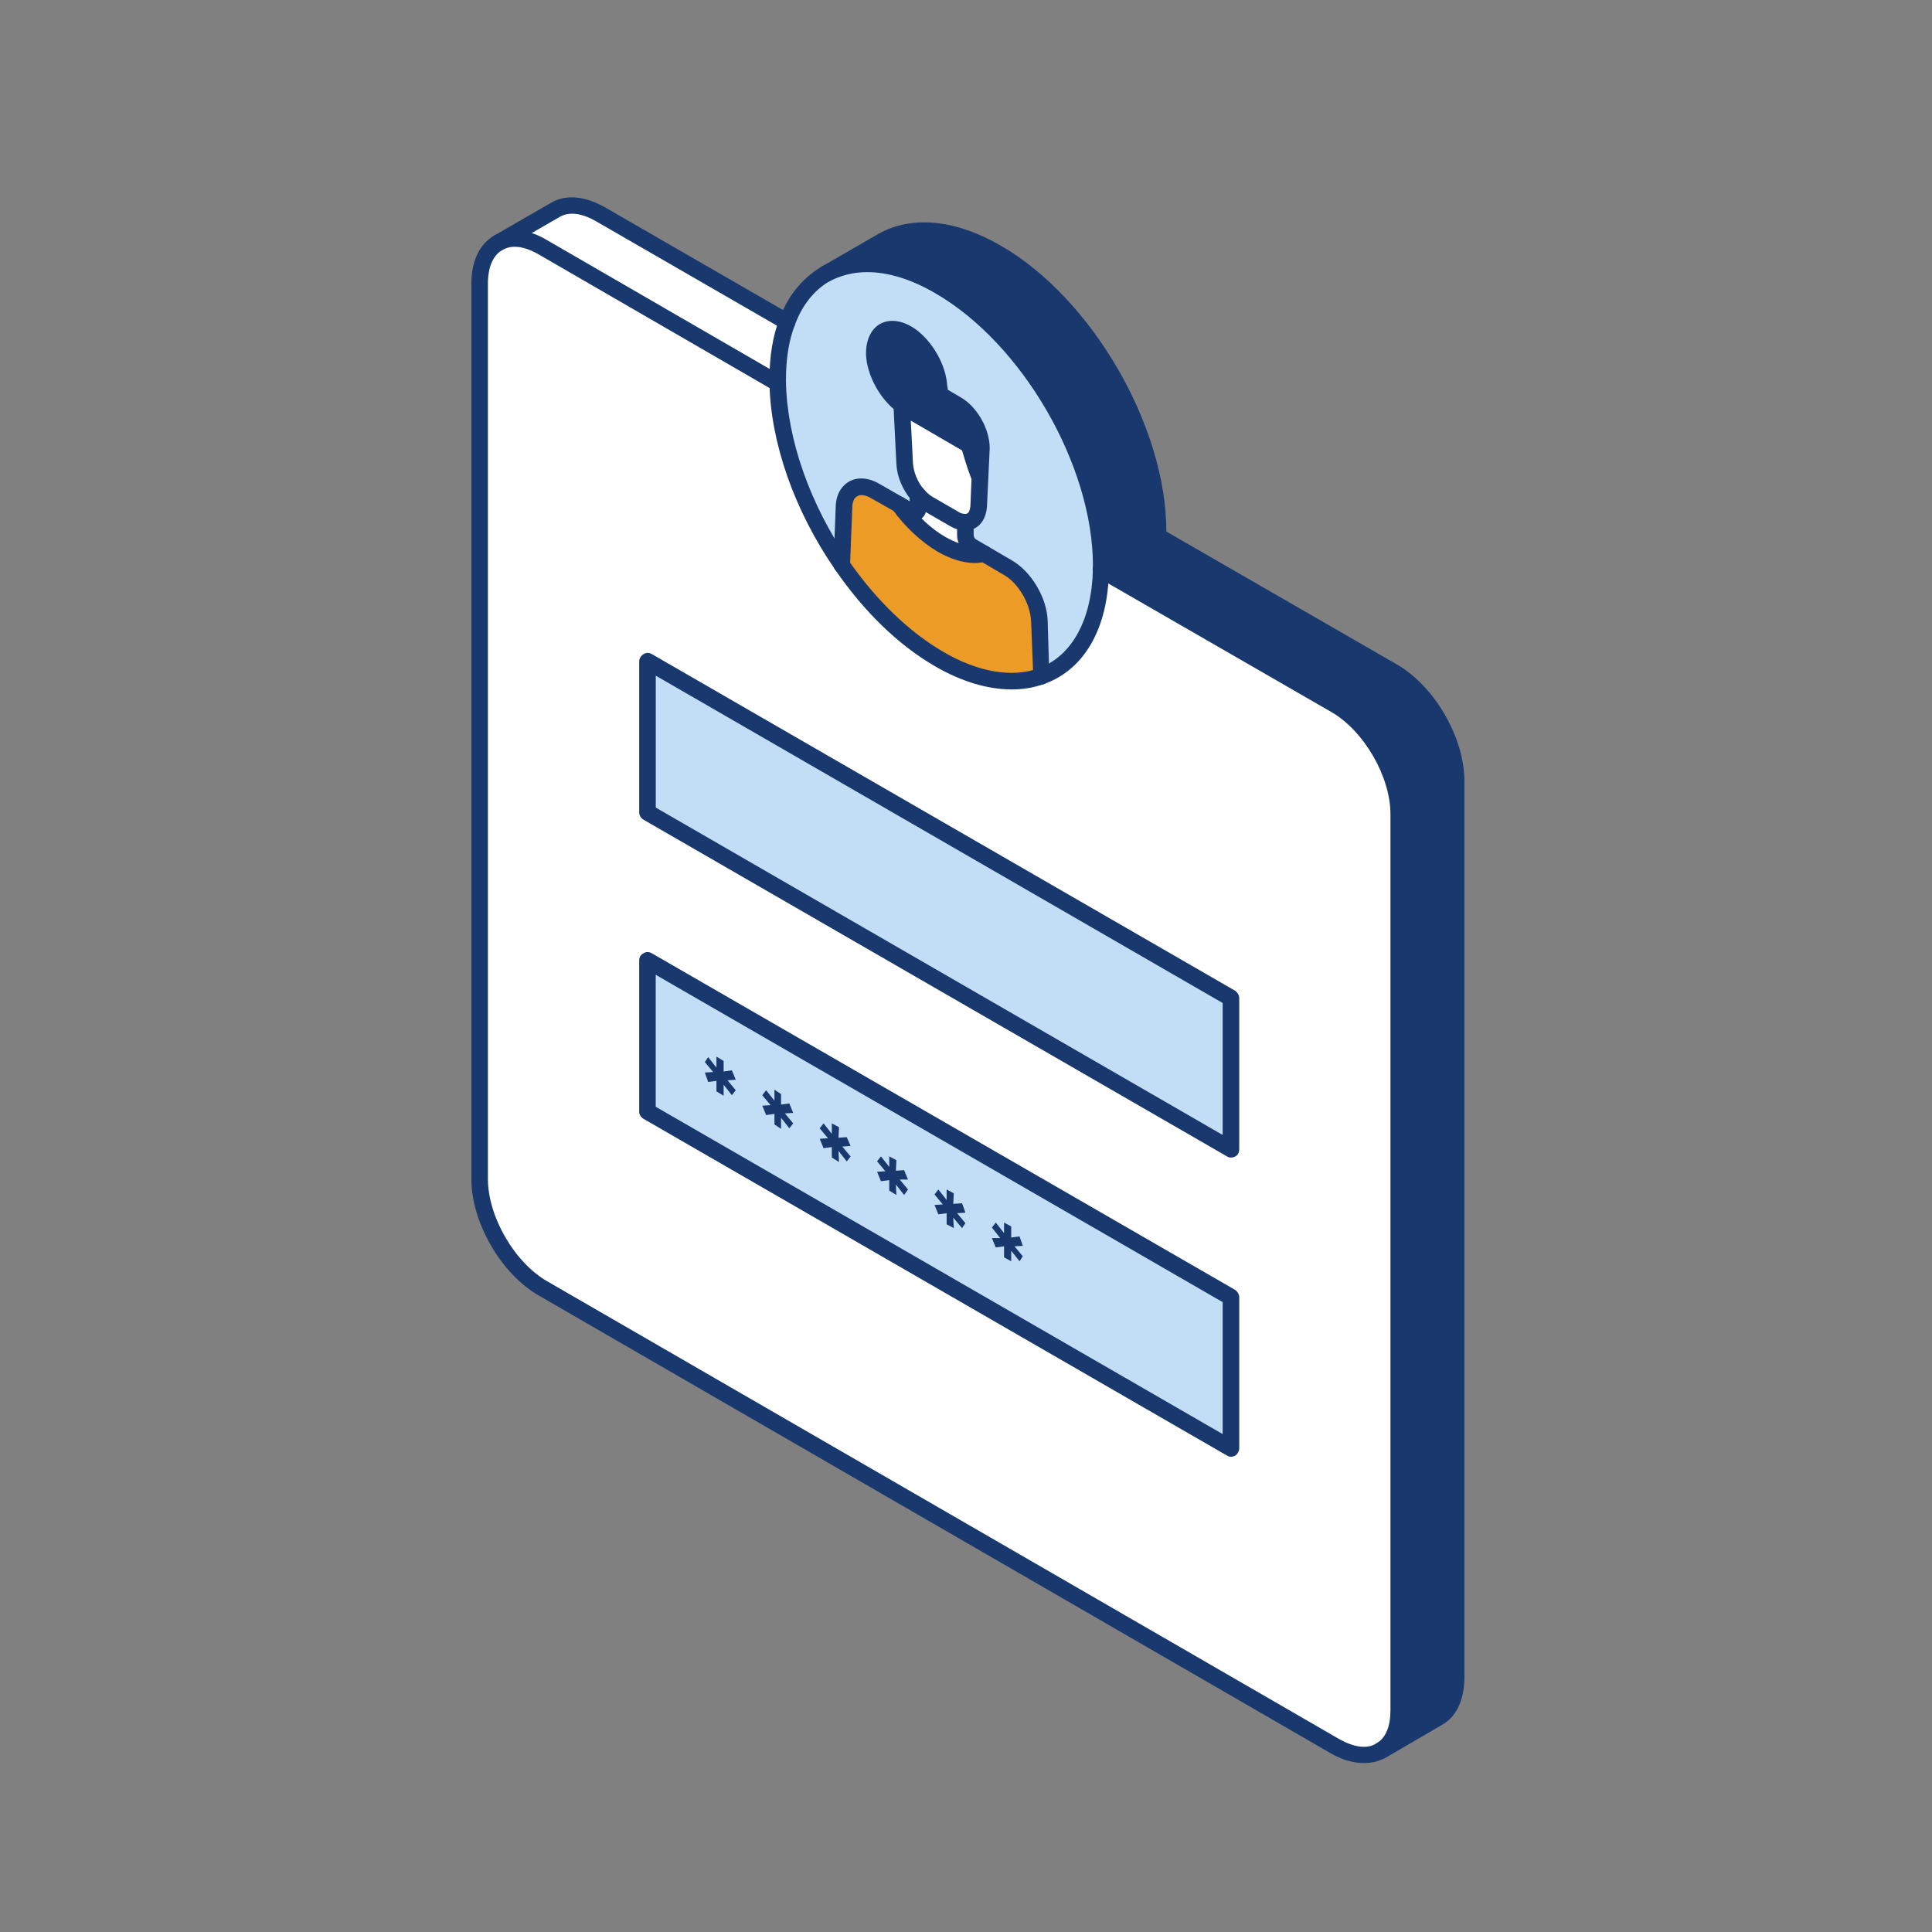
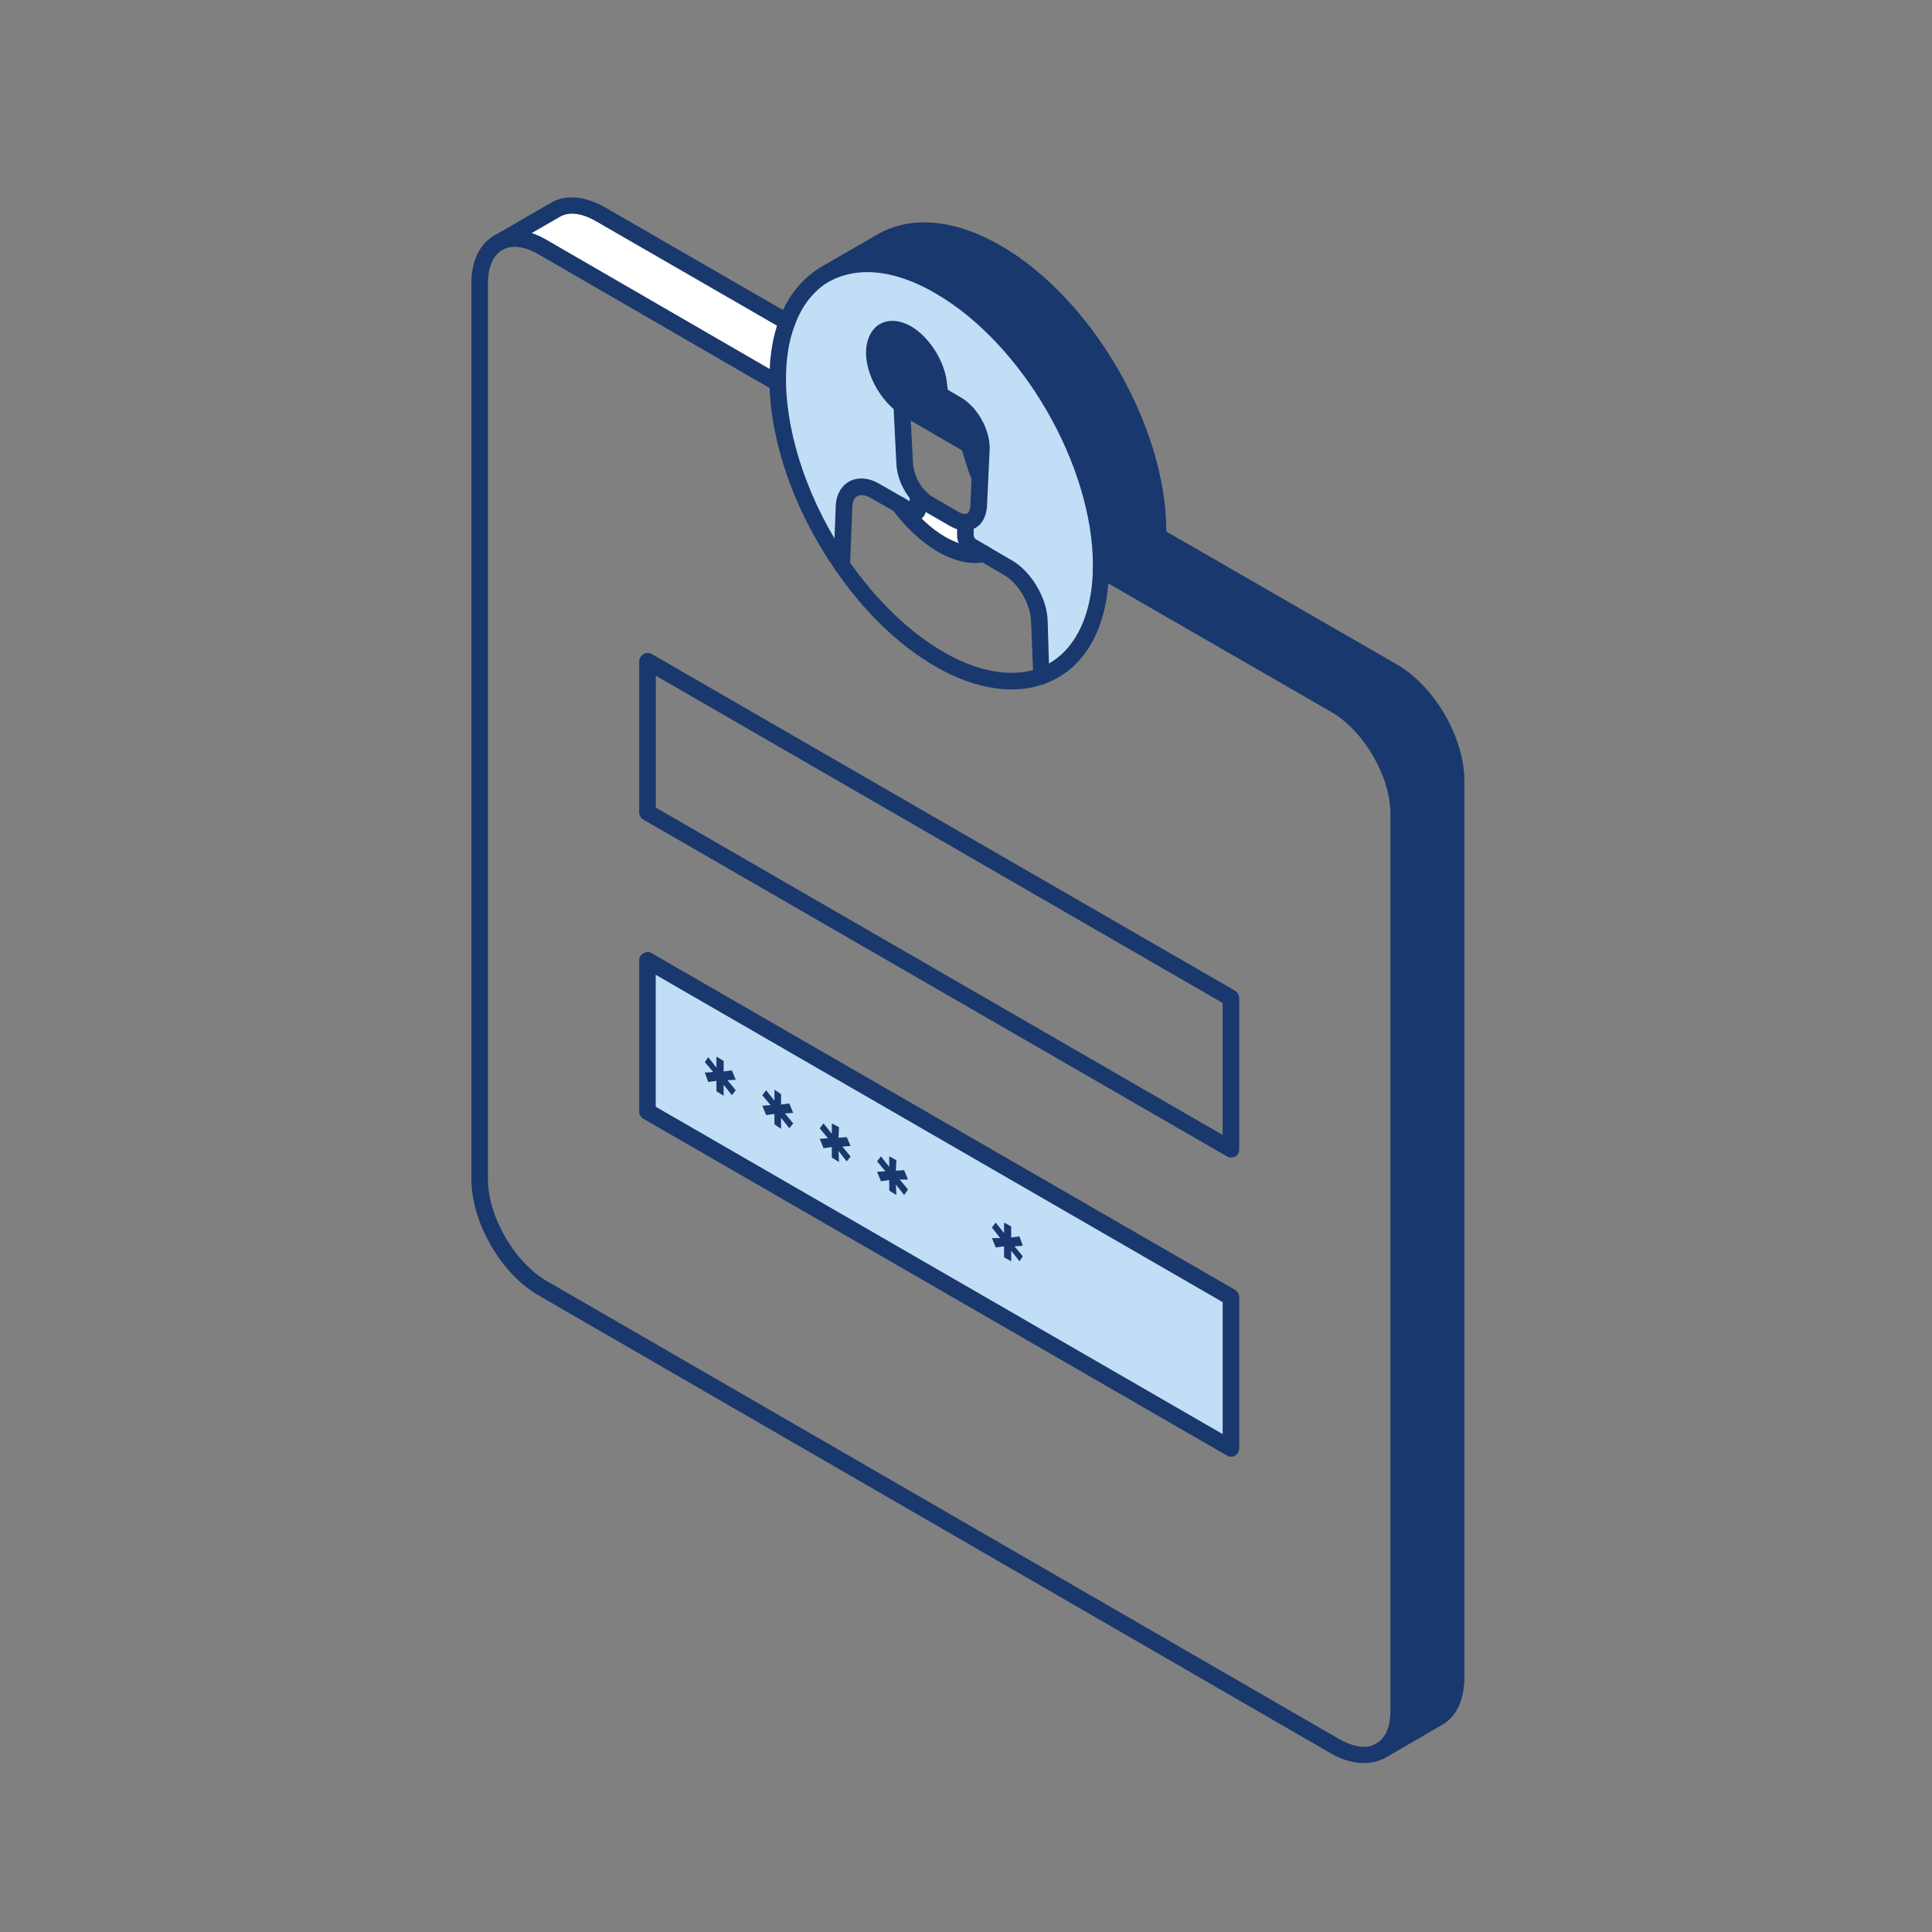
<svg xmlns="http://www.w3.org/2000/svg" width="40" height="40" viewBox="0 0 40 40" fill="none">
  <rect x="0" y="0" width="40" height="40" fill="#808080" stroke="none" />
  <g clip-path="url(#clip0_336_10192)">
    <mask id="mask0_336_10192" style="mask-type:luminance" maskUnits="userSpaceOnUse" x="-276" y="-72" width="333" height="184">
      <path d="M56.228 111.095H-275.2V-71.762H56.228V111.095Z" fill="white" />
    </mask>
    <g mask="url(#mask0_336_10192)">
      <path d="M30.148 16.17V34.719C30.148 35.13 30 35.427 29.771 35.565L28.594 36.239C28.822 36.102 28.959 35.805 28.959 35.405V16.856C28.959 16.022 28.377 15.016 27.657 14.593L22.788 11.793L23.977 11.107L28.845 13.907C29.565 14.33 30.148 15.336 30.148 16.17Z" fill="#19386D" />
-       <path fill-rule="evenodd" clip-rule="evenodd" d="M28.959 16.856V35.405C28.959 35.805 28.822 36.102 28.593 36.239C28.365 36.388 28.022 36.365 27.656 36.159L11.245 26.674C10.514 26.262 9.931 25.245 9.931 24.411V5.874C9.931 5.462 10.079 5.165 10.319 5.028C10.548 4.891 10.879 4.914 11.245 5.119L16.102 7.931C16.125 9.165 16.639 10.548 17.428 11.691C17.988 12.514 18.685 13.211 19.451 13.645C20.251 14.102 20.982 14.205 21.553 13.999C22.296 13.736 22.776 12.959 22.788 11.794L27.656 14.594C28.376 15.016 28.959 16.022 28.959 16.856ZM25.485 29.988V26.856L13.405 19.885V23.016L25.485 29.988ZM25.485 23.794V20.662L13.405 13.691V16.822L25.485 23.794Z" fill="white" />
      <path d="M25.485 26.858V29.99L13.405 23.018V19.887L25.485 26.858Z" fill="#C2DEF6" />
-       <path d="M25.485 20.663V23.794L13.405 16.823V13.691L25.485 20.663Z" fill="#C2DEF6" />
-       <path d="M21.52 12.856L21.554 13.999C20.983 14.205 20.251 14.102 19.451 13.645C18.685 13.21 17.988 12.513 17.428 11.69L17.474 10.513C17.485 10.113 17.771 9.965 18.125 10.17L18.617 10.456C18.845 10.776 19.154 11.073 19.497 11.268C19.828 11.462 20.137 11.519 20.365 11.462L20.857 11.748C21.211 11.953 21.508 12.445 21.52 12.856Z" fill="#EC9B26" />
      <path d="M20.32 9.279L20.297 9.884H20.285C20.125 9.519 20.079 9.21 20.079 9.21L18.788 8.467C18.75 8.444 18.712 8.418 18.674 8.387H18.662C18.365 8.147 18.125 7.724 18.102 7.347C18.068 6.856 18.422 6.662 18.845 6.947C19.165 7.176 19.417 7.61 19.439 7.999C19.447 8.052 19.447 8.105 19.439 8.159L19.794 8.364C20.091 8.524 20.32 8.936 20.32 9.279Z" fill="#19386D" />
      <path d="M19.988 10.812V11.086C19.988 11.178 20.045 11.28 20.114 11.315L20.365 11.463C20.137 11.521 19.828 11.463 19.497 11.269C19.154 11.075 18.845 10.778 18.617 10.458L18.868 10.595C18.948 10.64 19.005 10.606 19.005 10.526V10.252C19.074 10.332 19.154 10.4 19.234 10.446L19.748 10.743C19.839 10.797 19.919 10.82 19.988 10.812Z" fill="white" />
      <path d="M19.451 5.92C21.291 6.983 22.799 9.577 22.799 11.714C22.799 11.737 22.795 11.764 22.788 11.794C22.753 12.96 22.296 13.737 21.553 14L21.519 12.857C21.508 12.445 21.211 11.954 20.856 11.748L20.113 11.314C20.045 11.28 19.988 11.177 19.988 11.085V10.811C20.136 10.811 20.251 10.685 20.262 10.48L20.319 9.28C20.319 8.937 20.091 8.525 19.794 8.365L19.439 8.16C19.447 8.106 19.447 8.053 19.439 8C19.416 7.611 19.165 7.177 18.845 6.948C18.422 6.663 18.068 6.857 18.102 7.348C18.125 7.725 18.365 8.148 18.662 8.388L18.731 9.6C18.742 9.817 18.845 10.068 19.005 10.251V10.525C19.005 10.605 18.948 10.64 18.868 10.594L18.125 10.171C17.771 9.965 17.485 10.114 17.474 10.514L17.428 11.691C16.639 10.548 16.125 9.165 16.102 7.931C16.102 7.901 16.102 7.874 16.102 7.851C16.102 7.394 16.171 6.994 16.296 6.663C16.468 6.217 16.731 5.885 17.085 5.68C17.691 5.337 18.525 5.383 19.451 5.92Z" fill="#C2DEF6" />
-       <path d="M18.788 8.467L20.079 9.21C20.079 9.21 20.125 9.518 20.285 9.884H20.297L20.262 10.478C20.251 10.684 20.137 10.81 19.988 10.81C19.919 10.817 19.84 10.794 19.748 10.741L19.234 10.444C19.154 10.398 19.074 10.33 19.005 10.25C18.845 10.067 18.742 9.815 18.731 9.598L18.662 8.387H18.674C18.712 8.417 18.75 8.444 18.788 8.467Z" fill="white" />
      <path d="M23.976 11.108L22.788 11.794C22.795 11.764 22.799 11.737 22.799 11.714C22.799 9.577 21.291 6.983 19.451 5.92C18.525 5.383 17.691 5.337 17.085 5.68L18.273 4.994C18.879 4.651 19.713 4.697 20.639 5.234C22.479 6.297 23.976 8.891 23.976 11.028V11.108Z" fill="#19386D" />
      <path d="M16.102 7.851C16.102 7.874 16.102 7.9 16.102 7.931L11.245 5.119C10.879 4.914 10.548 4.891 10.319 5.028L11.508 4.342C11.736 4.205 12.068 4.228 12.422 4.434L16.297 6.662C16.171 6.994 16.102 7.394 16.102 7.851Z" fill="white" />
      <path d="M28.239 36.502C28.034 36.502 27.805 36.445 27.565 36.308L11.154 26.822C10.377 26.376 9.759 25.313 9.759 24.411V5.873C9.759 5.405 9.931 5.051 10.228 4.879C10.537 4.708 10.925 4.731 11.325 4.971L16.182 7.782C16.274 7.828 16.297 7.931 16.251 8.011C16.205 8.091 16.102 8.125 16.011 8.079L11.154 5.268C10.857 5.096 10.594 5.062 10.399 5.176C10.205 5.291 10.102 5.531 10.102 5.873V24.411C10.102 25.188 10.651 26.136 11.325 26.525L27.736 36.011C28.045 36.182 28.319 36.216 28.502 36.091C28.697 35.976 28.788 35.736 28.788 35.405V16.856C28.788 16.079 28.239 15.131 27.565 14.742L22.708 11.942C22.628 11.896 22.594 11.782 22.651 11.702C22.697 11.622 22.799 11.599 22.879 11.645L27.736 14.445C28.525 14.902 29.131 15.965 29.131 16.856V35.405C29.131 35.851 28.982 36.205 28.685 36.388C28.556 36.464 28.407 36.502 28.239 36.502Z" fill="#19386D" />
      <path fill-rule="evenodd" clip-rule="evenodd" d="M20.948 14.274C20.456 14.274 19.908 14.114 19.359 13.794C18.605 13.359 17.885 12.662 17.291 11.794C16.445 10.571 15.954 9.165 15.931 7.931C15.931 7.908 15.931 7.881 15.931 7.851C15.931 7.382 15.999 6.959 16.136 6.605C16.308 6.125 16.616 5.759 16.994 5.531C17.679 5.142 18.582 5.222 19.531 5.771C21.428 6.856 22.971 9.531 22.971 11.714C22.971 11.744 22.967 11.771 22.959 11.794C22.948 12.994 22.456 13.862 21.622 14.159C21.409 14.236 21.184 14.274 20.948 14.274ZM17.953 5.634C17.668 5.634 17.405 5.702 17.165 5.828C16.856 6.011 16.605 6.319 16.456 6.731C16.331 7.051 16.273 7.428 16.273 7.851C16.273 7.874 16.273 7.893 16.273 7.908C16.273 7.915 16.273 7.919 16.273 7.919C16.296 9.085 16.765 10.434 17.565 11.599C18.136 12.422 18.822 13.085 19.531 13.496C20.251 13.919 20.959 14.034 21.496 13.839C22.194 13.588 22.605 12.834 22.628 11.782C22.628 11.759 22.628 11.736 22.628 11.714C22.628 9.634 21.165 7.108 19.359 6.068C18.868 5.782 18.388 5.634 17.953 5.634Z" fill="#19386D" />
      <path fill-rule="evenodd" clip-rule="evenodd" d="M25.485 23.966C25.455 23.966 25.428 23.959 25.405 23.943L13.325 16.972C13.268 16.938 13.234 16.88 13.234 16.823V13.692C13.234 13.635 13.268 13.578 13.325 13.543C13.371 13.509 13.44 13.509 13.497 13.543L25.577 20.515C25.622 20.549 25.657 20.606 25.657 20.663V23.795C25.657 23.863 25.622 23.92 25.577 23.943C25.546 23.959 25.516 23.966 25.485 23.966ZM13.577 16.72L25.314 23.498V20.766L13.577 13.989V16.72Z" fill="#19386D" />
      <path fill-rule="evenodd" clip-rule="evenodd" d="M25.485 30.16C25.455 30.16 25.428 30.152 25.405 30.137L13.325 23.165C13.268 23.131 13.234 23.074 13.234 23.017V19.885C13.234 19.817 13.268 19.759 13.325 19.737C13.371 19.702 13.439 19.702 13.496 19.737L25.576 26.708C25.622 26.742 25.657 26.799 25.657 26.857V29.988C25.657 30.045 25.622 30.102 25.576 30.137C25.546 30.152 25.515 30.16 25.485 30.16ZM13.576 22.914L25.314 29.691V26.959L13.576 20.182V22.914Z" fill="#19386D" />
      <path fill-rule="evenodd" clip-rule="evenodd" d="M19.977 10.983C19.878 10.983 19.775 10.952 19.668 10.891L19.154 10.594C19.055 10.541 18.959 10.461 18.868 10.354C18.685 10.137 18.571 9.863 18.559 9.611L18.502 8.469C18.182 8.194 17.954 7.749 17.931 7.36C17.919 7.063 18.022 6.823 18.216 6.709C18.422 6.594 18.685 6.629 18.948 6.811C19.302 7.063 19.588 7.554 19.611 7.989C19.618 8.011 19.622 8.038 19.622 8.069L19.874 8.217C20.228 8.411 20.491 8.88 20.491 9.28L20.434 10.491C20.411 10.789 20.239 10.983 19.988 10.983C19.988 10.983 19.984 10.983 19.977 10.983ZM18.857 8.709L18.902 9.589C18.914 9.771 18.994 9.977 19.131 10.137C19.199 10.206 19.256 10.263 19.325 10.297L19.839 10.594C19.885 10.629 19.942 10.64 19.988 10.64C20.068 10.64 20.079 10.549 20.091 10.48L20.114 9.92C20.011 9.657 19.954 9.44 19.919 9.326L18.857 8.709ZM18.788 8.251C18.822 8.286 18.857 8.309 18.879 8.32L20.114 9.04C20.045 8.823 19.885 8.606 19.714 8.514L19.359 8.309C19.302 8.274 19.268 8.206 19.279 8.137C19.279 8.099 19.279 8.057 19.279 8.011C19.256 7.68 19.028 7.291 18.754 7.097C18.616 6.994 18.479 6.96 18.388 7.006C18.308 7.051 18.274 7.177 18.274 7.337C18.297 7.657 18.502 8.046 18.776 8.251C18.776 8.251 18.78 8.251 18.788 8.251Z" fill="#19386D" />
      <path d="M20.182 11.657C19.953 11.657 19.679 11.577 19.405 11.417C19.062 11.211 18.731 10.902 18.479 10.548C18.422 10.468 18.445 10.365 18.525 10.308C18.605 10.262 18.708 10.274 18.765 10.354C18.982 10.674 19.279 10.948 19.576 11.119C19.862 11.279 20.136 11.348 20.319 11.291C20.411 11.268 20.514 11.325 20.536 11.417C20.559 11.508 20.502 11.599 20.411 11.622C20.342 11.645 20.266 11.657 20.182 11.657Z" fill="#19386D" />
      <path d="M17.428 11.863C17.428 11.863 17.424 11.863 17.416 11.863C17.325 11.863 17.256 11.783 17.256 11.691L17.302 10.514C17.302 10.262 17.405 10.068 17.588 9.965C17.759 9.874 17.988 9.885 18.216 10.023L18.834 10.377V10.251C18.834 10.148 18.913 10.08 19.005 10.08C19.096 10.08 19.176 10.148 19.176 10.251V10.525C19.176 10.628 19.131 10.708 19.051 10.754C18.971 10.8 18.879 10.8 18.788 10.742L18.045 10.32C17.931 10.251 17.816 10.228 17.748 10.274C17.679 10.308 17.645 10.4 17.645 10.525L17.599 11.703C17.599 11.794 17.519 11.863 17.428 11.863Z" fill="#19386D" />
      <path d="M21.553 14.172C21.462 14.172 21.393 14.104 21.393 14.001L21.348 12.869C21.336 12.504 21.085 12.069 20.776 11.898L20.033 11.463C19.908 11.395 19.816 11.235 19.816 11.086V10.812C19.816 10.721 19.896 10.641 19.988 10.641C20.079 10.641 20.159 10.721 20.159 10.812V11.086C20.159 11.109 20.182 11.155 20.205 11.166L20.948 11.601C21.348 11.829 21.679 12.378 21.691 12.858L21.725 13.989C21.736 14.092 21.656 14.172 21.565 14.172C21.565 14.172 21.561 14.172 21.553 14.172Z" fill="#19386D" />
      <path d="M16.296 6.834C16.266 6.834 16.235 6.826 16.205 6.811L12.342 4.582C12.045 4.411 11.782 4.377 11.588 4.491L10.399 5.177C10.319 5.222 10.216 5.2 10.171 5.108C10.125 5.028 10.148 4.925 10.228 4.88L11.416 4.194C11.713 4.022 12.102 4.057 12.513 4.285L16.376 6.514C16.456 6.56 16.491 6.674 16.445 6.754C16.41 6.811 16.353 6.834 16.296 6.834Z" fill="#19386D" />
      <path d="M28.582 36.422C28.525 36.422 28.468 36.388 28.433 36.331C28.388 36.251 28.411 36.148 28.491 36.102L29.679 35.417C29.873 35.302 29.976 35.051 29.976 34.719V16.171C29.976 15.394 29.428 14.445 28.753 14.057L23.896 11.257C23.839 11.222 23.805 11.165 23.805 11.108V11.028C23.805 8.948 22.354 6.422 20.548 5.382C19.713 4.891 18.936 4.811 18.354 5.142L17.165 5.828C17.085 5.874 16.982 5.851 16.936 5.771C16.891 5.691 16.913 5.577 16.994 5.531L18.182 4.845C18.868 4.457 19.771 4.537 20.719 5.085C22.605 6.171 24.148 8.822 24.148 11.005L28.925 13.759C29.713 14.217 30.319 15.28 30.319 16.171V34.719C30.319 35.188 30.159 35.542 29.851 35.714L28.674 36.4C28.643 36.415 28.613 36.422 28.582 36.422Z" fill="#19386D" />
      <path d="M22.799 11.966C22.731 11.966 22.674 11.932 22.651 11.875C22.594 11.795 22.628 11.692 22.708 11.646L23.896 10.961C23.977 10.915 24.079 10.938 24.125 11.018C24.182 11.098 24.148 11.212 24.068 11.258L22.879 11.944C22.849 11.959 22.822 11.966 22.799 11.966Z" fill="#19386D" />
      <path d="M15.062 22.366L15.233 22.572L15.153 22.675L14.982 22.458V22.686L14.833 22.595V22.378L14.662 22.401L14.593 22.206L14.765 22.195L14.593 21.989L14.662 21.886L14.833 22.104V21.875L14.982 21.966V22.184L15.153 22.161L15.233 22.355L15.062 22.366Z" fill="#19386D" />
      <path d="M16.251 23.052L16.422 23.258L16.342 23.36L16.171 23.143V23.372L16.034 23.28V23.063L15.862 23.086L15.782 22.892L15.954 22.881L15.782 22.675L15.862 22.572L16.034 22.789V22.561L16.171 22.652V22.869L16.342 22.846L16.422 23.041L16.251 23.052Z" fill="#19386D" />
      <path d="M17.439 23.738L17.611 23.944L17.531 24.046L17.36 23.829L17.371 24.058L17.222 23.966V23.749L17.051 23.772L16.971 23.578L17.142 23.566L16.971 23.361L17.051 23.258L17.222 23.475V23.258L17.371 23.338L17.36 23.555L17.531 23.544L17.611 23.726L17.439 23.738Z" fill="#19386D" />
      <path d="M18.628 24.421L18.799 24.627L18.719 24.741L18.548 24.524L18.559 24.741L18.411 24.65V24.433L18.239 24.456L18.159 24.261L18.331 24.25L18.159 24.044L18.239 23.941L18.411 24.159V23.941L18.559 24.021L18.548 24.238L18.719 24.227L18.799 24.421H18.628Z" fill="#19386D" />
-       <path d="M19.816 25.118L19.988 25.324L19.919 25.427L19.736 25.21L19.747 25.427L19.599 25.347V25.118L19.427 25.141L19.348 24.947L19.519 24.936L19.348 24.73L19.427 24.627L19.599 24.844V24.627L19.747 24.707L19.736 24.924L19.919 24.913L19.988 25.107L19.816 25.118Z" fill="#19386D" />
      <path d="M21.005 25.804L21.176 26.01L21.108 26.113L20.936 25.895V26.113L20.788 26.032V25.804L20.616 25.827L20.536 25.633H20.708L20.536 25.415L20.616 25.312L20.788 25.53V25.312L20.936 25.392V25.621L21.108 25.598L21.176 25.793L21.005 25.804Z" fill="#19386D" />
    </g>
  </g>
  <defs>
    <clipPath id="clip0_336_10192">
      <rect width="20.686" height="32.571" fill="white" transform="translate(9.714 4.01)" />
    </clipPath>
  </defs>
</svg>